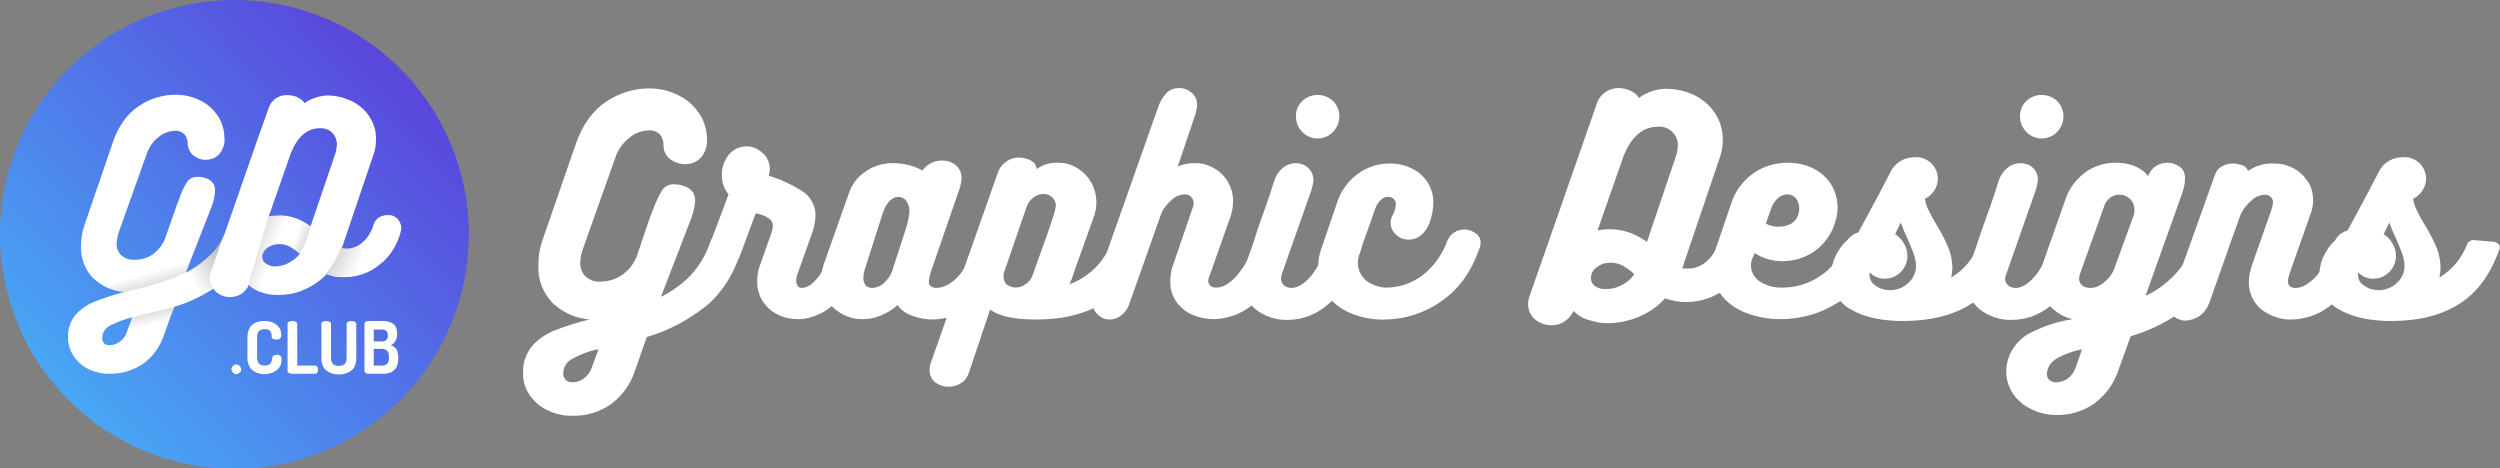
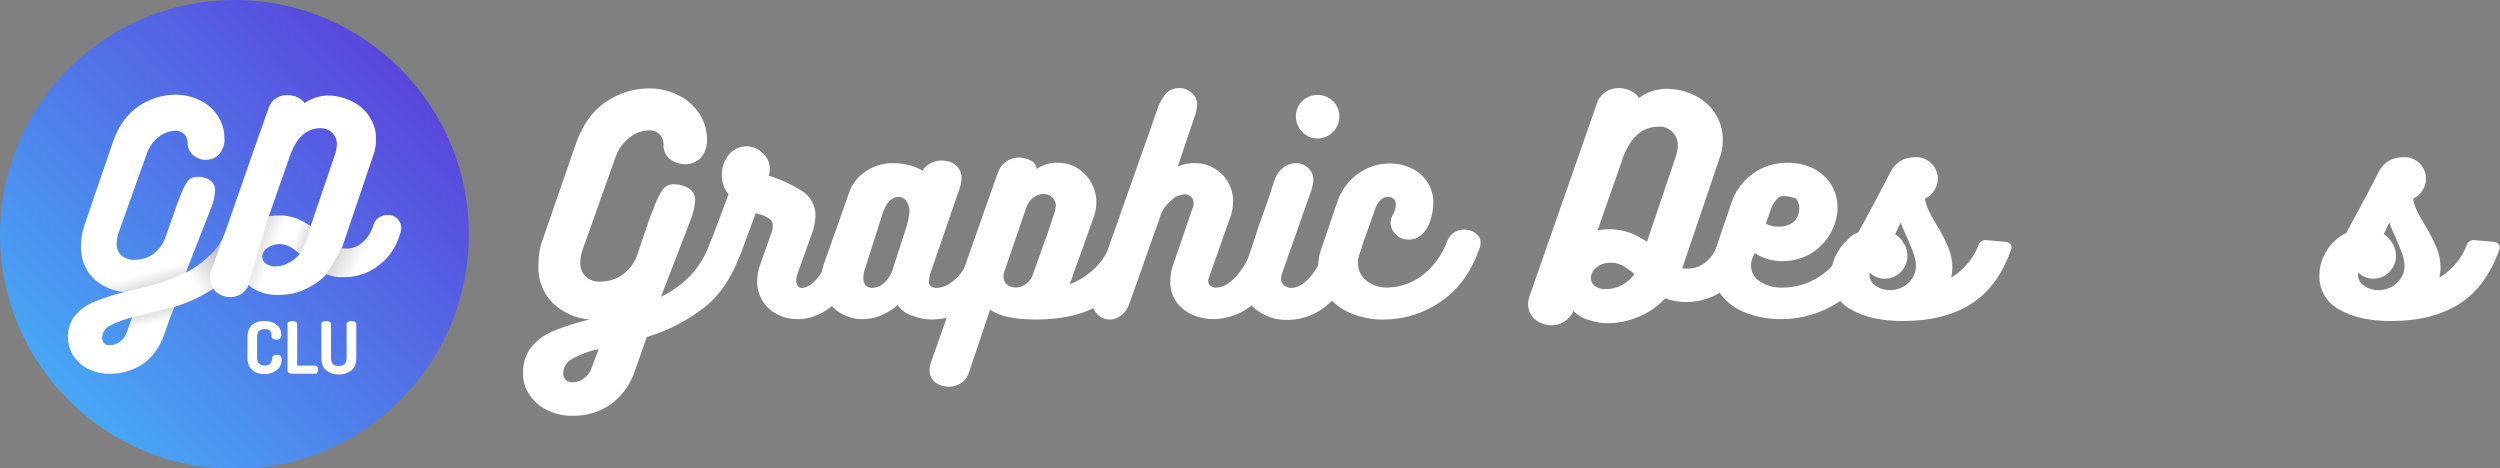
<svg xmlns="http://www.w3.org/2000/svg" version="1.1" id="Layer_1" x="0px" y="0px" viewBox="0 0 672.9 126.1" style="enable-background:new 0 0 672.9 126.1;" xml:space="preserve">
  <rect x="0" y="0" width="672.9" height="126.1" fill="#808080" stroke="none" />
  <style type="text/css">
	.st0{fill:url(#SVGID_1_);}
	.st1{fill:#FFFFFF;}
	.st2{fill:url(#SVGID_2_);}
	.st3{fill:url(#SVGID_3_);}
	.st4{fill:url(#SVGID_4_);}
	.st5{enable-background:new    ;}
	.st6{fill:url(#SVGID_5_);}
	.st7{fill:url(#SVGID_6_);}
	.st8{fill:url(#SVGID_7_);}
</style>
  <title>logo</title>
  <g id="Layer_2">
    <g id="Layer_1-2">
      <linearGradient id="SVGID_1_" gradientUnits="userSpaceOnUse" x1="145.882" y1="-16.008" x2="-14.868" y2="137.493">
        <stop offset="0" style="stop-color:#611FD2" />
        <stop offset="1" style="stop-color:#41C9FD" />
      </linearGradient>
      <circle class="st0" cx="63.1" cy="63.1" r="63.1" />
      <path class="st1" d="M188.6,42.5c-1.1,1.1-2.6,1.7-4.1,1.7c-1.5,0-3-0.5-4.2-1.4c-1.2-1-1.8-2.4-1.7-3.9c0-0.9-0.3-1.9-0.9-2.6    c-0.8-0.9-2-1.3-3.2-1.2c-1.8,0.1-3.6,0.7-5,1.9c-1.8,1.4-3.2,3.3-3.9,5.5L157,66.7c-0.5,1.3-0.8,2.6-0.8,3.9    c-0.1,1.4,0.4,2.8,1.4,3.8c1.1,1,2.5,1.5,3.9,1.4c2.2,0,4.3-0.6,6.1-1.9c1.9-1.4,3.3-3.3,4-5.5l1.3-3.9c1.1-3.3,1.8-5.3,2.1-6.1    l0.8-2c0.6-1.9,1.5-3.6,2.5-5.3c0.7-1,2-1.6,3.2-1.5c0.7,0,1.4,0.1,2,0.3c2.4,0.6,3.6,1.9,3.6,4.1c-0.1,1.7-0.5,3.3-1.1,4.9    l-8.1,21c3-1.5,5.7-3.4,8-5.8c2.3-2.5,4.1-5.5,5.2-8.7c0.4-1.2,1.1-2.2,2.1-3c0.8-0.6,1.9-1,2.9-1c1,0,2,0.3,2.8,1    c0.8,0.7,1.2,1.7,1.2,2.7c0,0.6-0.1,1.2-0.3,1.7c-2.2,6.9-5.5,12.1-9.9,15.7c-4.7,3.7-10,6.5-15.8,8.2l-0.9,2.5    c-0.3,0.9-0.6,1.8-1,2.9c-0.4,1.1-0.8,2.3-1.3,3.7c-1.2,3.7-3.5,6.8-6.6,9.1c-3,2-6.5,3.1-10.1,3c-2.5,0.1-4.9-0.5-7.1-1.6    c-1.9-0.9-3.5-2.4-4.7-4.2c-1.1-1.7-1.7-3.7-1.6-5.8c-0.1-2.5,0.7-4.9,2.2-6.9c1.6-1.9,3.6-3.3,5.9-4.3c3.2-1.3,6.4-2.3,9.8-3.1    c-3.8-0.3-7.3-1.9-10-4.5c-2.6-2.7-3.9-6.2-3.8-9.9c0-2.4,0.3-4.7,1.1-6.9l9-26c1.8-5.1,4.5-8.9,8.1-11.3    c3.4-2.3,7.4-3.6,11.6-3.6c2.8,0,5.5,0.6,8,1.9c2.3,1.1,4.2,2.9,5.6,5c1.3,2,2,4.4,2,6.8C190.4,39.3,189.8,41.1,188.6,42.5z     M154.2,96.5c-1.6,0.7-2.6,2.3-2.6,4c0,0.6,0.2,1.2,0.6,1.7c0.5,0.5,1.2,0.7,1.8,0.7c1.1,0,2.2-0.3,3.1-1c1-0.7,1.8-1.8,2.2-3    l1.8-4.9C158.7,94.4,156.4,95.3,154.2,96.5z" />
      <path class="st1" d="M226.7,62.9c0.8-0.5,1.7-0.8,2.7-0.8c1.2,0,2.3,0.3,3.2,1c0.9,0.6,1.4,1.5,1.4,2.6c0,0.4-0.1,0.8-0.2,1.2    c-2.1,6-4.8,10.7-8.2,14c-3.4,3.3-7,5-10.9,5c-1.9,0-3.8-0.4-5.5-1.3c-3.4-1.7-5.5-5.2-5.4-9c0-1.6,0.3-3.1,0.9-4.6l3.1-8.8    c0.1-0.4,0.2-0.8,0.2-1.3c0.1-0.8-0.3-1.6-1-2.1c-0.7-0.4-1.4-0.8-2.1-1c-0.7-0.2-1.2-0.4-1.5-0.4l-4,10.8    c-0.8,2.1-2.7,3.4-4.9,3.4c-1,0-2-0.3-2.7-0.9c-0.8-0.7-1.3-1.7-1.2-2.7c0-0.5,0.1-1.1,0.2-1.6l5.3-14.1c-1.2-1.4-1.8-3.2-1.8-5.1    c-0.1-2,0.6-3.9,1.8-5.5c2.2-2.7,6.1-3.1,8.7-0.9c0.2,0.1,0.3,0.3,0.5,0.4c1.2,1.1,1.9,2.6,1.9,4.3c0,0.6-0.1,1.2-0.3,1.8    c3.1,0.9,6.1,2.3,8.8,4c2.4,1.4,3.9,4.1,3.8,6.9c-0.1,1.3-0.3,2.7-0.7,3.9l-4.2,11.8c-0.2,0.5-0.3,1-0.3,1.6c0,0.5,0.1,1,0.4,1.4    c0.2,0.4,0.7,0.6,1.1,0.6c1.5,0,3.1-1.1,4.8-3.4c1.9-2.7,3.5-5.7,4.6-8.8C225.3,64.3,225.9,63.4,226.7,62.9z" />
      <path class="st1" d="M270.4,62.7c0.8,0.7,1.2,1.7,1.1,2.7c0,0.6-0.2,1.2-0.4,1.8c-0.2,0.8-0.5,1.6-0.9,2.5l-0.6,1.6    c-2.1,5.3-4.8,9.1-8.2,11.3c-3,2.1-6.6,3.3-10.3,3.4c-1.8,0-3.5-0.3-5.2-0.9c-1.7-0.5-3.3-1.5-4.3-3c-1.3,1.2-2.8,2.1-4.5,2.8    c-1.6,0.7-3.3,1-5,1c-3.9,0-7.6-2-9.6-5.4c-1-1.6-1.5-3.5-1.5-5.4c0-1.3,0.3-2.6,0.7-3.9l6.8-19.2c0.8-2.5,2.5-4.6,4.7-6    c2.1-1.4,4.6-2.1,7.1-2.1c1.5,0,3.1,0.2,4.6,0.6c1.2,0.3,2.3,0.8,3.4,1.4c0.6-0.9,1.3-1.5,2.3-2c0.9-0.5,2-0.7,3-0.7    c1.3,0,2.7,0.4,3.7,1.3c1,0.9,1.6,2.2,1.5,3.5c0,0.8-0.2,1.6-0.4,2.4l-8,23.2c-0.2,0.7-0.3,1.4-0.4,2.1c0,0.5,0.1,1,0.5,1.3    c0.4,0.3,0.9,0.5,1.4,0.5c1.9,0,3.8-0.9,5.7-2.8c1.9-1.9,3.5-4.9,4.8-8.9c0.3-1.2,1-2.2,2-2.9c0.9-0.6,1.9-1,3-1    C268.6,61.7,269.6,62.1,270.4,62.7z M244.8,56.8c0-1-0.3-2-0.9-2.8c-0.5-0.6-1.2-1-2-1c-2,0-3.5,1.7-4.5,5l-4.6,14.4    c-0.3,0.8-0.4,1.6-0.4,2.4c-0.1,0.7,0.2,1.4,0.6,2c0.5,0.5,1.1,0.7,1.8,0.7c1.2-0.1,2.3-0.5,3.1-1.3c1.3-1.2,2.2-2.7,2.6-4.4    l3.5-10.8C244.4,59.6,244.7,58.2,244.8,56.8z" />
      <path class="st1" d="M301.3,62.4c0.8-0.6,1.9-1,2.9-1c1.1,0,2.1,0.3,2.9,1c0.8,0.7,1.3,1.7,1.2,2.8c0,0.6-0.2,1.2-0.4,1.7    C303.6,79.6,293.9,86,279,86c-6,0-10.2-0.9-12.5-2.7l-5.7,17c-0.4,1.2-1.1,2.2-2.1,2.8c-1,0.7-2.2,1-3.4,1c-1.3,0-2.5-0.4-3.6-1.2    c-1-0.8-1.5-2-1.5-3.3c0-0.8,0.2-1.7,0.5-2.4l17.8-50.5c0.4-1.3,1.2-2.4,2.3-3.2c1-0.7,2.2-1.1,3.4-1.1c1.2,0,2.4,0.3,3.4,0.9    c0.8,0.4,1.4,1.3,1.4,2.2c1.7-1.2,3.7-1.8,5.8-1.7c1.8,0,3.6,0.5,5.1,1.4c1.6,1,2.9,2.3,3.8,3.9c0.9,1.6,1.4,3.5,1.4,5.3    c0,1.3-0.2,2.5-0.6,3.7c-1.8,5.1-2.7,7.5-2.6,7.3c-1.9,5.3-3.1,8.5-3.4,9.6l-0.6,1.5c2.5-0.9,4.8-2.4,6.8-4.3c2-2,3.6-4.5,4.6-7.2    C299.6,64.2,300.4,63.1,301.3,62.4z M270.1,74.4c0,0.8,0.3,1.7,0.9,2.2c0.7,0.5,1.5,0.8,2.4,0.8c1,0,2-0.4,2.8-1    c0.8-0.6,1.5-1.5,1.8-2.5l2-5.6c1-2.7,2.3-6.3,3.8-11c0.2-0.6,0.3-1.3,0.4-2c0-0.8-0.4-1.6-1-2.2c-0.6-0.6-1.5-0.9-2.3-0.9    c-1,0-2,0.4-2.8,1c-0.9,0.7-1.6,1.7-1.9,2.8l-5.7,16.6C270.2,73.3,270.1,73.9,270.1,74.4L270.1,74.4z" />
      <path class="st1" d="M339.6,62.7c0.8-0.6,1.7-0.9,2.7-0.9c1.1,0,2.2,0.3,3.1,1c0.8,0.6,1.3,1.6,1.3,2.6c0,0.5-0.1,0.9-0.2,1.4    c-2.4,6.9-5.3,11.8-8.8,14.7c-3,2.8-6.9,4.3-11,4.4c-2,0-4-0.4-5.8-1.2c-1.7-0.7-3.2-2-4.3-3.5c-1.1-1.6-1.7-3.6-1.6-5.6    c0-1.6,0.3-3.2,0.9-4.7L321,56c0.2-0.4,0.3-0.8,0.3-1.3c0-0.6-0.2-1.2-0.7-1.7c-0.5-0.5-1.1-0.7-1.8-0.7c-1.2,0.1-2.4,0.5-3.3,1.4    c-1.2,1-2.1,2.1-2.8,3.4L304,81.7c-0.4,1.3-1.2,2.4-2.2,3.2c-0.9,0.7-2,1.1-3.1,1.1c-1.3,0-2.5-0.5-3.4-1.5c-1-1-1.5-2.4-1.4-3.8    c0-1,0.2-1.9,0.5-2.8l17.2-48.7c0.5-1.6,1.3-3,2.4-4.2c0.9-0.9,2.2-1.3,3.5-1.3c1.2,0,2.4,0.5,3.3,1.3c1,0.9,1.5,2.1,1.4,3.4    c-0.1,1.1-0.3,2.1-0.7,3.1L317,44.8c1.4-0.6,3-0.9,4.6-0.9c1.8,0,3.6,0.4,5.2,1.4c3.2,1.8,5.1,5.2,5.1,8.8c0,1.3-0.2,2.6-0.6,3.9    l-5.9,16.7c-0.1,0.3-0.2,0.6-0.2,0.9c0,0.5,0.2,1,0.6,1.3c0.5,0.4,1,0.6,1.6,0.5c1.7,0,3.5-1,5.4-3.1c2.3-2.7,4-5.8,5-9.2    C338.1,64.2,338.7,63.3,339.6,62.7z" />
      <path class="st1" d="M344.8,75c0,0.7,0.3,1.3,0.8,1.8c0.6,0.5,1.3,0.7,2,0.7c1.6,0,3.3-1,5-2.9s3.4-5.1,5-9.3    c0.4-1,1.1-1.8,1.9-2.4c0.8-0.5,1.8-0.8,2.8-0.8c1.1,0,2.1,0.3,3,1c0.8,0.6,1.3,1.6,1.3,2.6c0,0.4-0.1,0.9-0.2,1.3    c-2.3,6.9-5.2,11.8-8.7,14.7c-3,2.8-7,4.4-11.1,4.4c-3.1,0.1-6.2-0.9-8.7-2.9c-2.3-1.9-3.6-4.8-3.5-7.7c0.2-1.6,0.5-3.1,1-4.6    c0.9-2.5,2-5.5,3.1-9.2c1.7-4.7,3.2-8.9,4.4-12.8c0.4-1.4,1.2-2.7,2.4-3.7c0.9-0.8,2.1-1.2,3.4-1.3c1.2,0,2.5,0.4,3.4,1.3    c1,0.9,1.5,2.2,1.4,3.5c-0.1,0.9-0.3,1.8-0.6,2.7L345,73.8C344.9,74.2,344.8,74.6,344.8,75z M350.5,35.5c-1.1-1.1-1.7-2.6-1.7-4.2    c0-1.6,0.6-3,1.7-4.1c2.3-2.2,6-2.2,8.3,0c1.1,1.1,1.7,2.6,1.7,4.1c0,1.6-0.6,3.1-1.7,4.2c-2.2,2.3-5.9,2.4-8.2,0.1    C350.6,35.6,350.5,35.6,350.5,35.5z" />
      <path class="st1" d="M391.5,62.5c1.8-1.1,4.1-0.9,5.7,0.3c0.9,0.6,1.4,1.6,1.3,2.7c0,0.5-0.1,1-0.3,1.4c-2.2,6.3-5.6,11-10.3,14.2    c-4.5,3.2-9.9,4.9-15.4,4.9c-3.2,0.1-6.3-0.6-9.2-1.8c-2.5-1.1-4.7-2.8-6.3-5.1c-1.5-2.1-2.3-4.7-2.2-7.3c0-1.7,0.3-3.4,0.9-5    l4.1-12c1-3.3,3-6.1,5.8-8.1c2.5-1.8,5.5-2.7,8.5-2.7c2,0,4,0.4,5.8,1.3c1.8,0.8,3.2,2.1,4.3,3.7c1.1,1.7,1.6,3.6,1.6,5.6    c0,1.8-0.4,3.6-1,5.3c-0.5,1.4-1.3,2.6-2.4,3.5c-0.9,0.7-2,1.1-3.2,1.1c-1.3,0-2.5-0.4-3.4-1.3c-0.9-0.8-1.5-1.9-1.5-3.2    c0-0.8,0.2-1.5,0.6-2.2c0.5-0.8,0.7-1.7,0.8-2.7c0.1-1.1-0.7-2-1.8-2.1c-0.1,0-0.3,0-0.4,0c-0.7,0-1.3,0.3-1.8,0.8    c-0.6,0.5-1.1,1.2-1.4,2l-4.4,12.4c-0.3,0.8-0.4,1.7-0.4,2.6c0,1.8,0.8,3.5,2.2,4.7c1.7,1.3,3.8,2,5.9,1.9c3.3-0.1,6.4-1.2,9-3.1    c3.2-2.4,5.7-5.8,7-9.6C390.1,63.7,390.7,63,391.5,62.5z" />
      <path class="st1" d="M464.7,62.4c0.8-0.6,1.8-0.8,2.8-0.8c1.1,0,2.1,0.3,3,1c0.8,0.7,1.3,1.7,1.3,2.8c0,0.4,0,0.9-0.1,1.3    c-1,4.2-3.3,7.9-6.7,10.6c-3.1,2.6-7.1,4-11.2,4c-1.9,0-3.8-0.3-5.6-1c-2,2.2-4.5,3.9-7.2,5c-2.6,1.1-5.5,1.7-8.4,1.7    c-1.6,0-3.1-0.3-4.7-0.8c-1.7-0.4-3.2-1.3-4.4-2.5c-0.5,1.2-1.4,2.2-2.5,2.9c-2.5,1.5-5.6,1.2-7.8-0.6c-1.2-1-1.9-2.5-1.9-4.1    c0-0.9,0.2-1.7,0.5-2.5l17.9-51.2c0.4-1.4,1.2-2.6,2.4-3.4c1-0.7,2.3-1.1,3.5-1.1c1.2,0,2.5,0.3,3.6,0.9c1.1,0.6,1.7,1.2,1.9,1.8    c2.1-1.6,4.6-2.4,7.2-2.5c2.6,0,5.1,0.5,7.5,1.6c2.3,1.1,4.3,2.7,5.7,4.8c1.5,2.2,2.3,4.9,2.2,7.6c0,1.6-0.3,3.3-0.9,4.8l-10,29.5    c0.5,0.1,1,0.1,1.5,0.1c1.9,0,3.7-0.7,5.1-2c1.6-1.4,2.7-3.3,3.3-5.4C463.2,63.8,463.9,63,464.7,62.4z M436.4,76.8    c1.4-0.7,2.6-1.7,3.5-3c-0.9-0.9-2-1.6-3.1-2.3c-1-0.5-2.1-0.8-3.3-0.8c-1.4,0-2.7,0.4-3.8,1.3c-1,0.7-1.5,1.8-1.5,2.9    c0,0.8,0.4,1.6,1.1,2.1c0.9,0.6,1.9,0.9,3,0.8C433.7,77.8,435.1,77.5,436.4,76.8z M433.1,61.7c1.9,0,3.7,0.3,5.5,0.9    c1.7,0.6,3.2,1.5,4.7,2.5l7.8-23.1c0.3-0.9,0.5-1.8,0.5-2.8c0.1-1.4-0.5-2.7-1.5-3.7c-1-1-2.3-1.5-3.7-1.4c-4.2,0-7.3,2.6-9.4,7.9    l-7,20C431.1,61.8,432.1,61.7,433.1,61.7L433.1,61.7z" />
-       <path class="st1" d="M498.6,63.3c0.9-0.6,1.9-0.9,3-0.9c1.1,0,2.1,0.3,2.9,0.9c0.8,0.6,1.3,1.5,1.2,2.5c0,0.5-0.1,1-0.3,1.5    c-2.2,6.4-5.7,11-10.5,14c-4.6,3-10,4.6-15.5,4.6c-3.2,0-6.4-0.5-9.5-1.7c-2.6-1-4.9-2.6-6.6-4.8c-1.6-2.1-2.4-4.7-2.4-7.3    c0-1.7,0.3-3.5,0.9-5.1l4.2-12.3c1-3.3,3.2-6.1,6-8.1c2.7-1.9,5.9-2.8,9.2-2.8c2.4,0,4.8,0.5,7,1.6c1.9,1,3.6,2.5,4.7,4.3    c1.1,1.8,1.7,4,1.7,6.1c0,1.3-0.2,2.7-0.6,3.9c-0.9,3.1-2.8,5.8-5.3,7.7c-2.6,1.9-5.7,2.9-8.9,2.9c-2.7,0-5.3-0.7-7.5-2.2    l-0.6,1.4c-0.3,0.6-0.4,1.3-0.4,2c0,1.7,0.9,3.3,2.3,4.2c1.8,1.2,4,1.8,6.2,1.7c3.5,0,6.9-1,9.8-2.9c3.2-2,5.7-5.1,7-8.7    C497.1,64.7,497.7,63.9,498.6,63.3z M478.6,53.3c-0.8,0.7-1.4,1.6-1.8,2.6l-1.5,4.3c1.1,0.6,2.4,0.9,3.7,0.8    c1.1,0,2.2-0.3,3.1-0.8c0.9-0.5,1.6-1.4,1.9-2.4c0.2-0.6,0.3-1.1,0.3-1.7c0-1-0.3-1.9-0.9-2.7c-0.6-0.7-1.5-1.1-2.4-1.1    C480.1,52.4,479.2,52.7,478.6,53.3L478.6,53.3z" />
+       <path class="st1" d="M498.6,63.3c0.9-0.6,1.9-0.9,3-0.9c1.1,0,2.1,0.3,2.9,0.9c0.8,0.6,1.3,1.5,1.2,2.5c0,0.5-0.1,1-0.3,1.5    c-2.2,6.4-5.7,11-10.5,14c-4.6,3-10,4.6-15.5,4.6c-3.2,0-6.4-0.5-9.5-1.7c-2.6-1-4.9-2.6-6.6-4.8c-1.6-2.1-2.4-4.7-2.4-7.3    c0-1.7,0.3-3.5,0.9-5.1l4.2-12.3c1-3.3,3.2-6.1,6-8.1c2.7-1.9,5.9-2.8,9.2-2.8c2.4,0,4.8,0.5,7,1.6c1.9,1,3.6,2.5,4.7,4.3    c1.1,1.8,1.7,4,1.7,6.1c0,1.3-0.2,2.7-0.6,3.9c-0.9,3.1-2.8,5.8-5.3,7.7c-2.6,1.9-5.7,2.9-8.9,2.9c-2.7,0-5.3-0.7-7.5-2.2    l-0.6,1.4c-0.3,0.6-0.4,1.3-0.4,2c0,1.7,0.9,3.3,2.3,4.2c1.8,1.2,4,1.8,6.2,1.7c3.5,0,6.9-1,9.8-2.9c3.2-2,5.7-5.1,7-8.7    C497.1,64.7,497.7,63.9,498.6,63.3z M478.6,53.3c-0.8,0.7-1.4,1.6-1.8,2.6l-1.5,4.3c1.1,0.6,2.4,0.9,3.7,0.8    c1.1,0,2.2-0.3,3.1-0.8c0.9-0.5,1.6-1.4,1.9-2.4c0.2-0.6,0.3-1.1,0.3-1.7c0-1-0.3-1.9-0.9-2.7C480.1,52.4,479.2,52.7,478.6,53.3L478.6,53.3z" />
      <path class="st1" d="M541.2,65.8c0.3,0.4,0.3,0.9,0.1,1.4c-2.3,6.5-5.8,11.4-10.6,14.5c-4.8,3.1-10.9,4.7-18.5,4.7    c-5.7,0-10.4-1-14-3.1c-3.4-1.8-5.5-5.5-5.3-9.3c0-2.3,0.7-4.6,2-6.6c1.2-2,3-3.6,5.2-4.7l2.4-4.4c2.5-4.6,4.6-8.6,6.3-11.9    c0.6-1.3,1.6-2.4,2.8-3.1c1.2-0.7,2.6-1,4-1c1.6-0.1,3.1,0.6,4.3,1.7c1.1,1.1,1.7,2.6,1.7,4.2c0,1.1-0.4,2.2-1,3.1    c-0.6,1-1.5,1.7-2.5,2.2c0.2,1.1,0.5,2.1,1,3.1c0.5,1.1,1.2,2.4,2.2,4c1.2,1.9,2.2,3.9,3.1,6c0.7,1.7,1.1,3.6,1.1,5.4    c0,0.9-0.1,1.8-0.3,2.7c3.5-2.1,6.1-5.3,7.5-9.1c0.1-0.3,0.4-0.5,0.7-0.7c0.3-0.2,0.6-0.3,0.9-0.3l5.7,0.5    C540.4,65.2,540.9,65.4,541.2,65.8z M504.7,76.8c1.2,0.9,2.6,1.3,4,1.3c1.9,0,3.7-0.7,5-2c1.3-1.2,2-2.8,2-4.5    c0-1.1-0.2-2.1-0.6-3.2c-0.4-1.2-1.1-2.8-1.9-4.7c-0.6-1.2-1.1-2.5-1.6-3.8l-1.5,3.1c1,0.7,1.8,1.5,2.4,2.6c0.6,1,0.9,2.1,0.9,3.3    c0,3.3-2.7,6.1-6,6.1c-1.6,0.1-3.1-0.6-4.2-1.7v0.4C503.1,74.9,503.7,76.1,504.7,76.8L504.7,76.8z" />
-       <path class="st1" d="M539.7,75c0,0.7,0.3,1.3,0.8,1.8c0.6,0.5,1.3,0.7,2,0.7c1.6,0,3.3-1,5-2.9s3.4-5.1,5-9.3    c0.4-1,1.1-1.8,1.9-2.4c0.8-0.5,1.8-0.8,2.8-0.8c1.1,0,2.1,0.3,3,1c0.8,0.6,1.3,1.6,1.3,2.6c0,0.4-0.1,0.9-0.2,1.3    c-2.3,6.9-5.2,11.8-8.7,14.7c-3,2.8-7,4.4-11.1,4.4c-3.1,0.1-6.2-0.9-8.7-2.9c-2.3-1.9-3.6-4.8-3.5-7.7c0.2-1.6,0.5-3.1,1-4.6    c0.9-2.5,2-5.5,3.2-9.2c1.7-4.7,3.2-8.9,4.4-12.8c0.4-1.4,1.2-2.7,2.4-3.7c0.9-0.8,2.1-1.2,3.4-1.3c1.3,0,2.5,0.4,3.4,1.2    c1,0.9,1.5,2.2,1.4,3.5c-0.1,0.9-0.3,1.8-0.6,2.7l-7.9,22.5C539.8,74.2,539.7,74.6,539.7,75z M545.4,35.5    c-1.1-1.1-1.7-2.6-1.7-4.2c0-1.6,0.6-3,1.7-4.1c2.3-2.2,6-2.2,8.3,0c1.1,1.1,1.7,2.6,1.7,4.1c0,1.6-0.6,3.1-1.7,4.2    c-2.2,2.3-5.9,2.4-8.2,0.1C545.5,35.6,545.4,35.6,545.4,35.5z" />
-       <path class="st1" d="M585.4,73.9c2.3-2.5,4.1-5.4,5.2-8.7c0.4-1.2,1.1-2.2,2.1-3c0.8-0.6,1.9-1,2.9-1c1,0,2,0.3,2.8,1    c0.8,0.7,1.2,1.8,1.2,2.8c0,0.6-0.1,1.1-0.3,1.7c-2.2,6.8-5.6,12.1-10,15.6c-4.7,3.7-10,6.5-15.8,8.2l-3.3,9.1    c-1.2,3.7-3.5,6.8-6.6,9.1c-3,2-6.5,3.1-10.1,3c-2.3,0-4.6-0.5-6.6-1.5c-2-0.9-3.7-2.3-5-4.1c-1.2-1.8-1.9-3.9-1.9-6    c0-4.5,2.6-8.6,6.7-10.6c3.5-1.8,7.3-3,11.2-3.6c-2.4-0.5-4.6-1.8-6.3-3.7c-1.7-1.9-2.6-4.4-2.5-6.9c0-1.5,0.3-3.1,0.8-4.5    l6.1-17.3c1-2.9,2.9-5.4,5.4-7.2c2.3-1.6,5.1-2.5,7.9-2.5c1.7,0,3.4,0.2,5,0.8c1.5,0.6,2.9,1.5,3.9,2.8c0.4-1.1,1.1-2.1,2.1-2.7    c0.9-0.6,2-0.9,3.2-0.9c0.5,0,1,0.1,1.4,0.2c0.8,0.3,1.6,0.7,2.3,1.3c0.7,0.8,1,1.9,0.9,2.9c0,1.3-0.3,2.5-0.7,3.7l-9.9,27.7    C580.5,78.3,583.1,76.3,585.4,73.9z M554.3,96.1c-1.3,0.6-2.4,1.6-3,2.9c-0.2,0.5-0.3,1-0.4,1.5c0,0.6,0.2,1.2,0.6,1.7    c0.5,0.5,1.2,0.7,1.8,0.7c1.1,0,2.3-0.3,3.2-1c1-0.7,1.8-1.8,2.2-3l1.7-4.9C558.4,94.4,556.3,95.1,554.3,96.1z M574.5,56.6    c0.1-2.3-1.7-4.2-4-4.2c-0.1,0-0.1,0-0.2,0c-0.8,0-1.7,0.3-2.3,0.8c-0.8,0.6-1.3,1.3-1.6,2.2l-6.5,18.2c-0.2,0.5-0.3,0.9-0.3,1.4    c0,0.7,0.3,1.4,0.8,1.8c0.6,0.5,1.4,0.7,2.2,0.7c1.3,0,2.5-0.5,3.5-1.3c1.2-0.9,2.2-2.1,2.8-3.4l5.5-15.1    C574.5,57.2,574.5,56.9,574.5,56.6z" />
-       <path class="st1" d="M630.2,62.8c0.9-0.6,1.9-0.9,2.9-0.9c1.1,0,2.1,0.3,3,0.9c0.8,0.6,1.3,1.6,1.3,2.6c0,0.6-0.2,1.1-0.4,1.6    c-2.3,6.6-5.3,11.4-8.8,14.4c-3.1,2.9-7.1,4.5-11.3,4.6c-3,0.1-5.8-0.9-8.2-2.7c-2.2-1.8-3.5-4.6-3.4-7.4c0-1.6,0.4-3.2,0.9-4.7    l5.2-14.8c0.2-0.6,0.3-1.2,0.4-1.8c0.1-1.2-0.8-2.1-2-2.2c-0.1,0-0.2,0-0.3,0c-1.2,0.1-2.4,0.5-3.3,1.4c-1.3,1.1-2.4,2.4-3.1,3.9    l-2.4,6.7c-3,8.5-5,14.2-6,17c-0.5,1.4-1.4,2.7-2.6,3.6c-1.1,0.8-2.5,1.2-3.8,1.3c-1.2,0-2.3-0.4-3.1-1.1    c-0.8-0.7-1.3-1.8-1.3-2.9c0-0.6,0.1-1.2,0.3-1.8l12-33.5c0.3-0.9,0.9-1.7,1.8-2.2c0.9-0.5,1.9-0.8,2.9-0.8c0.9,0,1.8,0.2,2.7,0.5    c0.7,0.2,1.2,0.8,1.5,1.5c2-1.4,4.4-2.1,6.9-2c1.9,0,3.7,0.4,5.3,1.3c1.6,0.8,2.9,2.1,3.9,3.6c1,1.5,1.4,3.3,1.4,5.1    c0,1.3-0.3,2.7-0.8,3.9l-5.6,15.9c-0.2,0.6-0.3,1.2-0.4,1.8c0,1.2,0.7,1.9,2,1.9c1.8,0,3.6-1,5.5-3c1.8-2,3.5-5,5-9.1    C628.6,64.2,629.3,63.4,630.2,62.8z" />
      <path class="st1" d="M672.6,65.8c0.3,0.4,0.3,0.9,0.1,1.4c-2.3,6.5-5.8,11.4-10.6,14.5c-4.8,3.1-10.9,4.7-18.5,4.7    c-5.7,0-10.4-1-14-3.1c-3.4-1.8-5.5-5.5-5.3-9.3c0-2.3,0.7-4.6,2-6.6c1.2-2,3-3.6,5.2-4.7l2.4-4.4c2.5-4.6,4.6-8.6,6.3-11.9    c0.6-1.3,1.6-2.4,2.8-3.1c1.2-0.7,2.6-1,4-1c1.6-0.1,3.2,0.6,4.3,1.7c1.1,1.1,1.7,2.6,1.7,4.2c0,1.1-0.4,2.2-1,3.1    c-0.6,1-1.5,1.7-2.5,2.2c0.2,1.1,0.5,2.1,1,3.1c0.5,1.1,1.2,2.4,2.2,4c1.2,1.9,2.2,3.9,3.1,6c0.7,1.7,1.1,3.6,1.1,5.4    c0,0.9-0.1,1.8-0.3,2.7c3.5-2.1,6.1-5.3,7.5-9.1c0.1-0.3,0.4-0.5,0.7-0.7c0.3-0.2,0.6-0.3,0.9-0.3l5.7,0.5    C671.9,65.2,672.3,65.5,672.6,65.8z M636.2,76.8c1.2,0.9,2.6,1.3,4,1.3c1.9,0,3.7-0.7,5-2c1.3-1.2,2-2.8,2-4.5    c0-1.1-0.2-2.1-0.6-3.2c-0.4-1.2-1.1-2.8-1.9-4.7c-0.6-1.2-1.1-2.5-1.6-3.8l-1.5,3.1c1,0.7,1.8,1.5,2.4,2.6c0.6,1,0.9,2.1,0.9,3.3    c0,3.3-2.7,6.1-6,6.1c-1.6,0.1-3.1-0.6-4.2-1.7v0.4C634.6,74.9,635.1,76.1,636.2,76.8L636.2,76.8z" />
      <path class="st1" d="M106.8,58.7c-0.7-0.6-1.6-0.9-2.5-0.8c-0.9,0-1.7,0.2-2.4,0.7c-0.7,0.5-1.2,1.2-1.4,2c-0.2,0.8-0.6,1.6-1,2.3    c-0.5,0.9-1.1,1.6-1.9,2.3c-1.2,1.1-2.7,1.7-4.3,1.7c-0.4,0-0.9-0.1-1.3-0.1l8.5-25.1c0.5-1.3,0.7-2.7,0.7-4.1    c0.1-2.3-0.6-4.5-1.9-6.4c-1.2-1.8-2.9-3.2-4.9-4.1c-2-0.9-4.1-1.4-6.3-1.4c-2.2,0.1-4.4,0.8-6.2,2.1c-0.1-0.5-0.7-1-1.6-1.5    c-0.9-0.5-2-0.7-3.1-0.7c-1.1,0-2.1,0.3-3,0.9c-1,0.7-1.7,1.8-2,2.9L69,38.4l-8.5,24.4c-0.9,2.1-2.1,4-3.7,5.6c-2,2-4.3,3.7-6.8,5    L57,55.5c0.5-1.3,0.8-2.7,0.9-4.2c0-1.8-1-3-3-3.5c-0.6-0.2-1.1-0.2-1.7-0.2C52,47.6,51,48,50.4,48.9c-0.9,1.4-1.6,2.9-2.1,4.5    l-0.7,1.7c-0.2,0.7-0.8,2.4-1.8,5.2l-1.2,3.4c-0.6,1.9-1.8,3.5-3.4,4.7c-1.5,1.1-3.4,1.6-5.2,1.5c-1.2,0.1-2.4-0.4-3.4-1.2    c-0.8-0.8-1.3-2-1.2-3.2c0-1.1,0.3-2.3,0.7-3.4l7.4-20.7c0.6-1.8,1.8-3.5,3.3-4.6c1.2-1,2.7-1.5,4.2-1.6c1-0.1,2,0.3,2.7,1    c0.5,0.6,0.8,1.4,0.8,2.2c0,1.3,0.5,2.5,1.5,3.4c1,0.8,2.3,1.3,3.5,1.2c1.3,0,2.6-0.5,3.5-1.5c1-1.2,1.6-2.8,1.4-4.4    c0-2-0.6-4.1-1.7-5.8c-1.2-1.8-2.8-3.3-4.7-4.2c-2.1-1.1-4.4-1.6-6.8-1.6c-3.5,0-7,1.1-9.9,3.1c-3.1,2.1-5.4,5.3-6.9,9.6    l-7.6,22.2c-0.7,1.9-1,3.9-1,5.9c-0.1,3.1,1,6.2,3.2,8.5c2.3,2.2,5.3,3.6,8.5,3.8c-2.8,0.7-5.6,1.6-8.3,2.7c-1.9,0.8-3.6,2-5,3.6    c-1.3,1.7-2,3.8-1.9,5.9c0,1.7,0.5,3.4,1.4,4.9c1,1.5,2.4,2.8,4,3.6c1.9,0.9,4,1.4,6.1,1.3c3.1,0,6-0.9,8.6-2.6    c2.7-1.9,4.6-4.6,5.7-7.7c0.4-1.1,0.8-2.2,1.1-3.1c0.3-0.9,0.6-1.8,0.9-2.5l0.8-2.1c3.7-1.1,7.3-2.8,10.5-4.9    c0.2,0.3,0.5,0.6,0.8,0.9c1.9,1.6,4.5,1.8,6.6,0.6c0.3-0.2,0.5-0.4,0.8-0.6c0.1,0,0.1-0.1,0.2-0.2c0,0,0.1-0.1,0.1-0.1    c0.1-0.1,0.3-0.3,0.4-0.5c0.3-0.3,0.5-0.7,0.6-1.1l0,0l0,0c1.1,1,2.4,1.7,3.8,2.1c1.3,0.4,2.6,0.6,4,0.6c1,0,1.9-0.1,2.9-0.2    c1.5-0.2,2.9-0.6,4.2-1.2c2.3-1,4.4-2.4,6.1-4.2c1.5,0.6,3.1,0.9,4.8,0.8c3.5,0,6.9-1.2,9.5-3.4c0.3-0.3,0.7-0.6,1-0.8    c2.3-2.2,3.9-5,4.7-8.2c0.1-0.4,0.1-0.7,0.1-1.1C107.9,60.2,107.5,59.3,106.8,58.7z M34.1,89.5c-0.3,1-1,1.9-1.9,2.5    c-0.8,0.6-1.7,0.9-2.6,0.9C29,93,28.4,92.8,28,92.4c-0.3-0.4-0.5-0.9-0.5-1.4c0-1.5,0.9-2.8,2.2-3.4c1.9-1,3.9-1.7,5.9-2.2    L34.1,89.5z M78.3,70.4c-0.2,0.1-0.4,0.3-0.7,0.4c-1.1,0.6-2.2,0.9-3.4,0.9c-0.9,0.1-1.8-0.2-2.6-0.7c-0.6-0.4-1-1.1-1-1.8    c0-0.3,0-0.7,0.2-1c0.2-0.6,0.6-1.1,1.2-1.5c0.9-0.7,2.1-1,3.2-1c1,0,1.9,0.2,2.8,0.7l0.7,0.4c0.7,0.5,1.4,1,2,1.5    C80,69.2,79.2,69.9,78.3,70.4z M90.3,41.2l-6.7,19.7c-1.2-0.9-2.6-1.6-4-2.2h-0.1c-1.5-0.5-3-0.8-4.5-0.7c-0.6,0-1.1,0-1.7,0.1    c-0.1,0-0.1,0-0.2,0l-0.5,0.1h-0.2l0,0V58l0.9-2.5l5-14.3c1.8-4.5,4.4-6.7,8-6.7c1.2,0,2.3,0.4,3.1,1.2c0.8,0.8,1.3,2,1.3,3.2    C90.6,39.6,90.5,40.5,90.3,41.2z" />
      <linearGradient id="SVGID_2_" gradientUnits="userSpaceOnUse" x1="86.041" y1="76.192" x2="51.522" y2="52.782" gradientTransform="matrix(1 0 0 -1 0 128)">
        <stop offset="0" style="stop-color:#000000" />
        <stop offset="1" style="stop-color:#000000;stop-opacity:0" />
      </linearGradient>
      <path class="st2" d="M50,73.3c2.5-1.3,4.8-3,6.8-5c1.5-1.6,2.8-3.4,3.6-5.5l-3.5,10c-0.3,0.7-0.4,1.4-0.4,2.1    c0,0.9,0.3,1.9,0.8,2.6c-2.7,1.7-5.5,3.1-8.5,4.2L50,73.3z" />
      <linearGradient id="SVGID_3_" gradientUnits="userSpaceOnUse" x1="33.905" y1="64.284" x2="39.595" y2="40.413" gradientTransform="matrix(1 0 0 -1 0 128)">
        <stop offset="0" style="stop-color:#000000" />
        <stop offset="1" style="stop-color:#000000;stop-opacity:0" />
      </linearGradient>
      <path class="st3" d="M46.8,82.6L46,84.7c-0.2,0.7-0.5,1.6-0.9,2.5s-0.7,2-1.1,3.1c-0.7,2-1.7,3.8-3,5.4l-8.7-3.6    c0.9-0.6,1.5-1.5,1.9-2.5l1.5-4.2L46.8,82.6z" />
      <linearGradient id="SVGID_4_" gradientUnits="userSpaceOnUse" x1="47.401" y1="26.745" x2="39.621" y2="54.675" gradientTransform="matrix(1 0 0 -1 0 128)">
        <stop offset="0" style="stop-color:#000000" />
        <stop offset="1" style="stop-color:#000000;stop-opacity:0" />
      </linearGradient>
      <path class="st4" d="M53.5,64.3l-3.5,9c-4.8,2.5-11.4,4.2-16.5,5.3c-3.2-0.2-6.3-1.5-8.6-3.8c-1.1-1.1-1.9-2.4-2.5-3.8l10.1-2.2    c0.9,0.8,2.1,1.2,3.3,1.2c1.9,0,3.7-0.5,5.2-1.6c0.7-0.5,1.3-1.1,1.8-1.8L53.5,64.3z" />
      <g class="st5">
-         <path class="st1" d="M62.7,100.3c-0.2-0.3-0.4-0.6-0.4-0.9s0.1-0.7,0.4-0.9s0.5-0.4,0.9-0.4c0.3,0,0.6,0.1,0.9,0.4     s0.4,0.6,0.4,0.9c0,0.4-0.1,0.7-0.4,0.9s-0.5,0.4-0.9,0.4C63.3,100.7,63,100.6,62.7,100.3z" />
        <path class="st1" d="M66.6,96.3v-5.4c0-1.5,0.4-2.7,1.2-3.4c0.8-0.7,1.9-1.1,3.3-1.1c1.4,0,2.5,0.3,3.3,1     c0.9,0.7,1.3,1.6,1.3,2.7c0,0.5-0.1,0.8-0.3,1c-0.2,0.2-0.5,0.3-1,0.3c-0.8,0-1.3-0.3-1.3-0.8c0-0.2,0-0.3,0-0.4S73,89.8,73,89.6     c-0.1-0.2-0.2-0.4-0.3-0.5c-0.1-0.1-0.3-0.3-0.6-0.4c-0.3-0.1-0.6-0.1-0.9-0.1c-1.4,0-2,0.7-2,2.2v5.4c0,1.5,0.7,2.2,2.1,2.2     c0.4,0,0.8-0.1,1-0.2c0.3-0.1,0.5-0.3,0.6-0.6c0.1-0.2,0.2-0.5,0.3-0.6c0-0.2,0.1-0.4,0.1-0.7c0-0.5,0.5-0.8,1.2-0.8     c0.5,0,0.8,0.1,1,0.3c0.2,0.2,0.3,0.5,0.3,1c0,1.2-0.4,2.1-1.3,2.8c-0.9,0.7-2,1.1-3.4,1.1c-1.3,0-2.4-0.4-3.2-1.1     S66.6,97.8,66.6,96.3z" />
        <path class="st1" d="M77.4,99.8V87.2c0-0.3,0.1-0.5,0.4-0.6c0.2-0.1,0.5-0.2,0.9-0.2c0.4,0,0.6,0.1,0.9,0.2     c0.2,0.1,0.4,0.3,0.4,0.6v11.2h4.8c0.2,0,0.4,0.1,0.6,0.3s0.2,0.5,0.2,0.8c0,0.3-0.1,0.6-0.2,0.8s-0.3,0.3-0.6,0.3h-6.2     c-0.3,0-0.6-0.1-0.8-0.2S77.4,100.1,77.4,99.8z" />
        <path class="st1" d="M86.5,96.3v-9.1c0-0.3,0.1-0.5,0.4-0.6c0.2-0.1,0.5-0.2,0.9-0.2c0.4,0,0.6,0.1,0.9,0.2     c0.2,0.1,0.4,0.3,0.4,0.6v9.1c0,1.5,0.7,2.2,2.1,2.2c1.4,0,2.1-0.7,2.1-2.2v-9.1c0-0.3,0.1-0.5,0.4-0.6c0.2-0.1,0.5-0.2,0.9-0.2     s0.6,0.1,0.9,0.2c0.2,0.1,0.4,0.3,0.4,0.6v9.1c0,1.5-0.4,2.7-1.3,3.4c-0.9,0.7-2,1.1-3.4,1.1c-1.4,0-2.5-0.4-3.4-1.1     C86.9,98.9,86.5,97.8,86.5,96.3z" />
-         <path class="st1" d="M98.1,99.8V87.2c0-0.2,0.1-0.4,0.3-0.6c0.2-0.1,0.5-0.2,0.8-0.2h3.8c2.6,0,3.9,1.1,3.9,3.4     c0,1.6-0.6,2.6-1.7,3.1c0.7,0.3,1.2,0.6,1.5,1.1c0.3,0.5,0.5,1.2,0.5,2.1v0.4c0,1.4-0.4,2.5-1.1,3.1c-0.7,0.7-1.6,1-2.8,1h-4.1     c-0.3,0-0.6-0.1-0.8-0.2C98.2,100.2,98.1,100,98.1,99.8z M100.6,91.9h2.2c0.5,0,0.9-0.1,1.2-0.4c0.3-0.3,0.4-0.7,0.4-1.2     c0-0.5-0.1-0.9-0.4-1.2c-0.3-0.3-0.7-0.4-1.2-0.4h-2.2V91.9z M100.6,98.4h2.2c1.3,0,1.9-0.7,1.9-2.1V96c0-0.7-0.2-1.3-0.5-1.6     c-0.3-0.3-0.8-0.5-1.4-0.5h-2.2V98.4z" />
      </g>
      <linearGradient id="SVGID_5_" gradientUnits="userSpaceOnUse" x1="56.486" y1="78.44" x2="98.096" y2="59.71" gradientTransform="matrix(1 0 0 -1 0 128)">
        <stop offset="0" style="stop-color:#000000" />
        <stop offset="1" style="stop-color:#000000;stop-opacity:0" />
      </linearGradient>
      <path class="st6" d="M103.6,60.7l-0.6,9.6c-0.3,0.3-0.6,0.6-1,0.8c-2.7,2.2-6,3.4-9.5,3.4c-1.6,0-3.2-0.3-4.8-0.8    c1.7-2.1,3.1-4.5,4.1-7c0.4,0.1,0.9,0.1,1.3,0.1c1.6,0,3.2-0.6,4.3-1.7c0.7-0.7,1.4-1.4,1.9-2.3L103.6,60.7z" />
      <linearGradient id="SVGID_6_" gradientUnits="userSpaceOnUse" x1="101.07" y1="54.389" x2="78.99" y2="63.059" gradientTransform="matrix(1 0 0 -1 0 128)">
        <stop offset="0" style="stop-color:#000000" />
        <stop offset="1" style="stop-color:#000000;stop-opacity:0" />
      </linearGradient>
      <path class="st7" d="M83.6,60.9C83,63.5,82,66,80.7,68.3c-0.8-0.7-1.7-1.4-2.7-1.9c-0.9-0.5-1.8-0.7-2.8-0.7c-1.1,0-2.3,0.3-3.2,1    c-0.5,0.4-0.9,0.9-1.2,1.5l0.3-6.1l0.3-4c0.3-0.1,0.6-0.1,0.9-0.2l-0.1,0.2c0.9-0.1,1.8-0.2,2.6-0.1c1.6,0,3.2,0.2,4.7,0.8    C81.1,59.3,82.4,60,83.6,60.9z" />
      <linearGradient id="SVGID_7_" gradientUnits="userSpaceOnUse" x1="34.178" y1="74.659" x2="73.678" y2="59.749" gradientTransform="matrix(1 0 0 -1 0 128)">
        <stop offset="0" style="stop-color:#000000" />
        <stop offset="1" style="stop-color:#000000;stop-opacity:0" />
      </linearGradient>
      <path class="st8" d="M70.9,68.2c-0.1,0.3-0.2,0.7-0.2,1c0,0.7,0.4,1.4,1,1.8c0.8,0.5,1.7,0.8,2.6,0.7c1.2,0,2.4-0.3,3.4-0.9    c0.2-0.1,0.4-0.2,0.7-0.4l-0.9,8.7c-1,0.2-1.9,0.2-2.9,0.2c-1.4,0-2.7-0.2-4-0.6c-1.4-0.4-2.7-1.1-3.8-2.1l0,0l5.5-18.4h0.2    l0.5-0.1c0.1,0,0.1,0,0.2,0c0.5-0.1,1.1-0.2,1.7-0.2c1.6,0,3.1,0.2,4.6,0.7l-0.8,8.1L78,66.4c-0.9-0.5-1.8-0.7-2.8-0.7    c-1.1,0-2.3,0.3-3.2,1C71.5,67.1,71.1,67.6,70.9,68.2z" />
    </g>
  </g>
</svg>